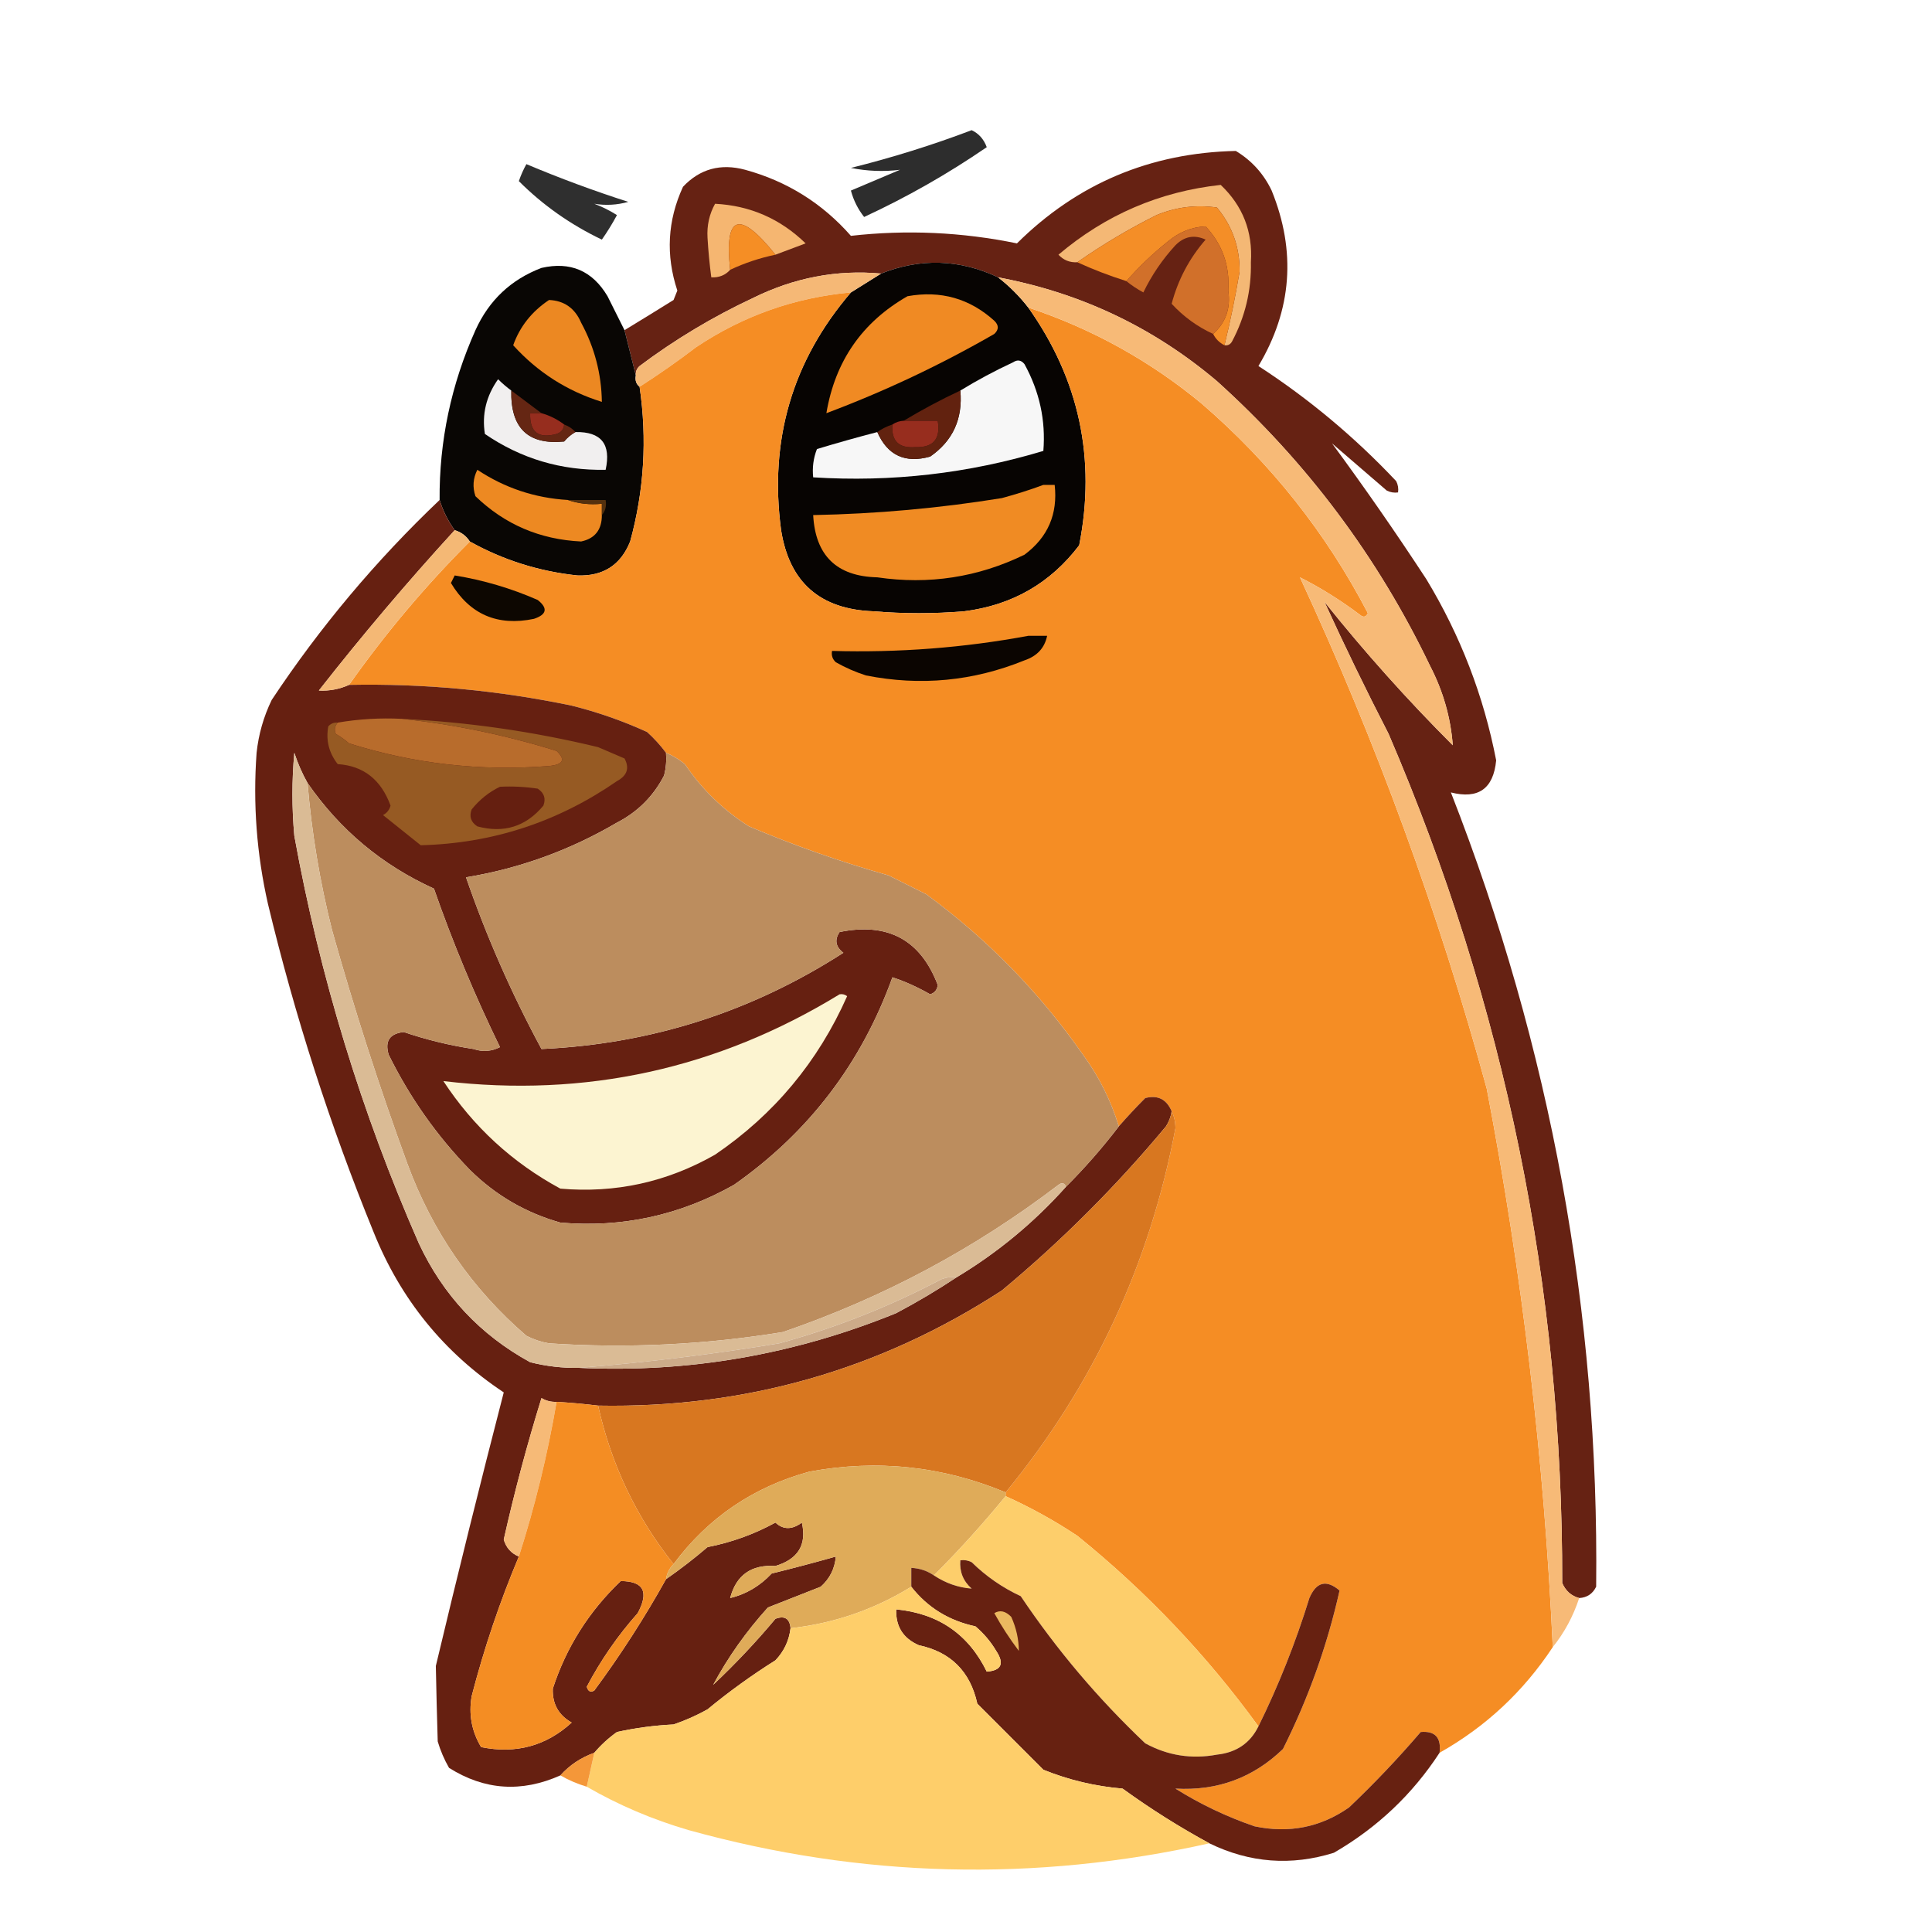
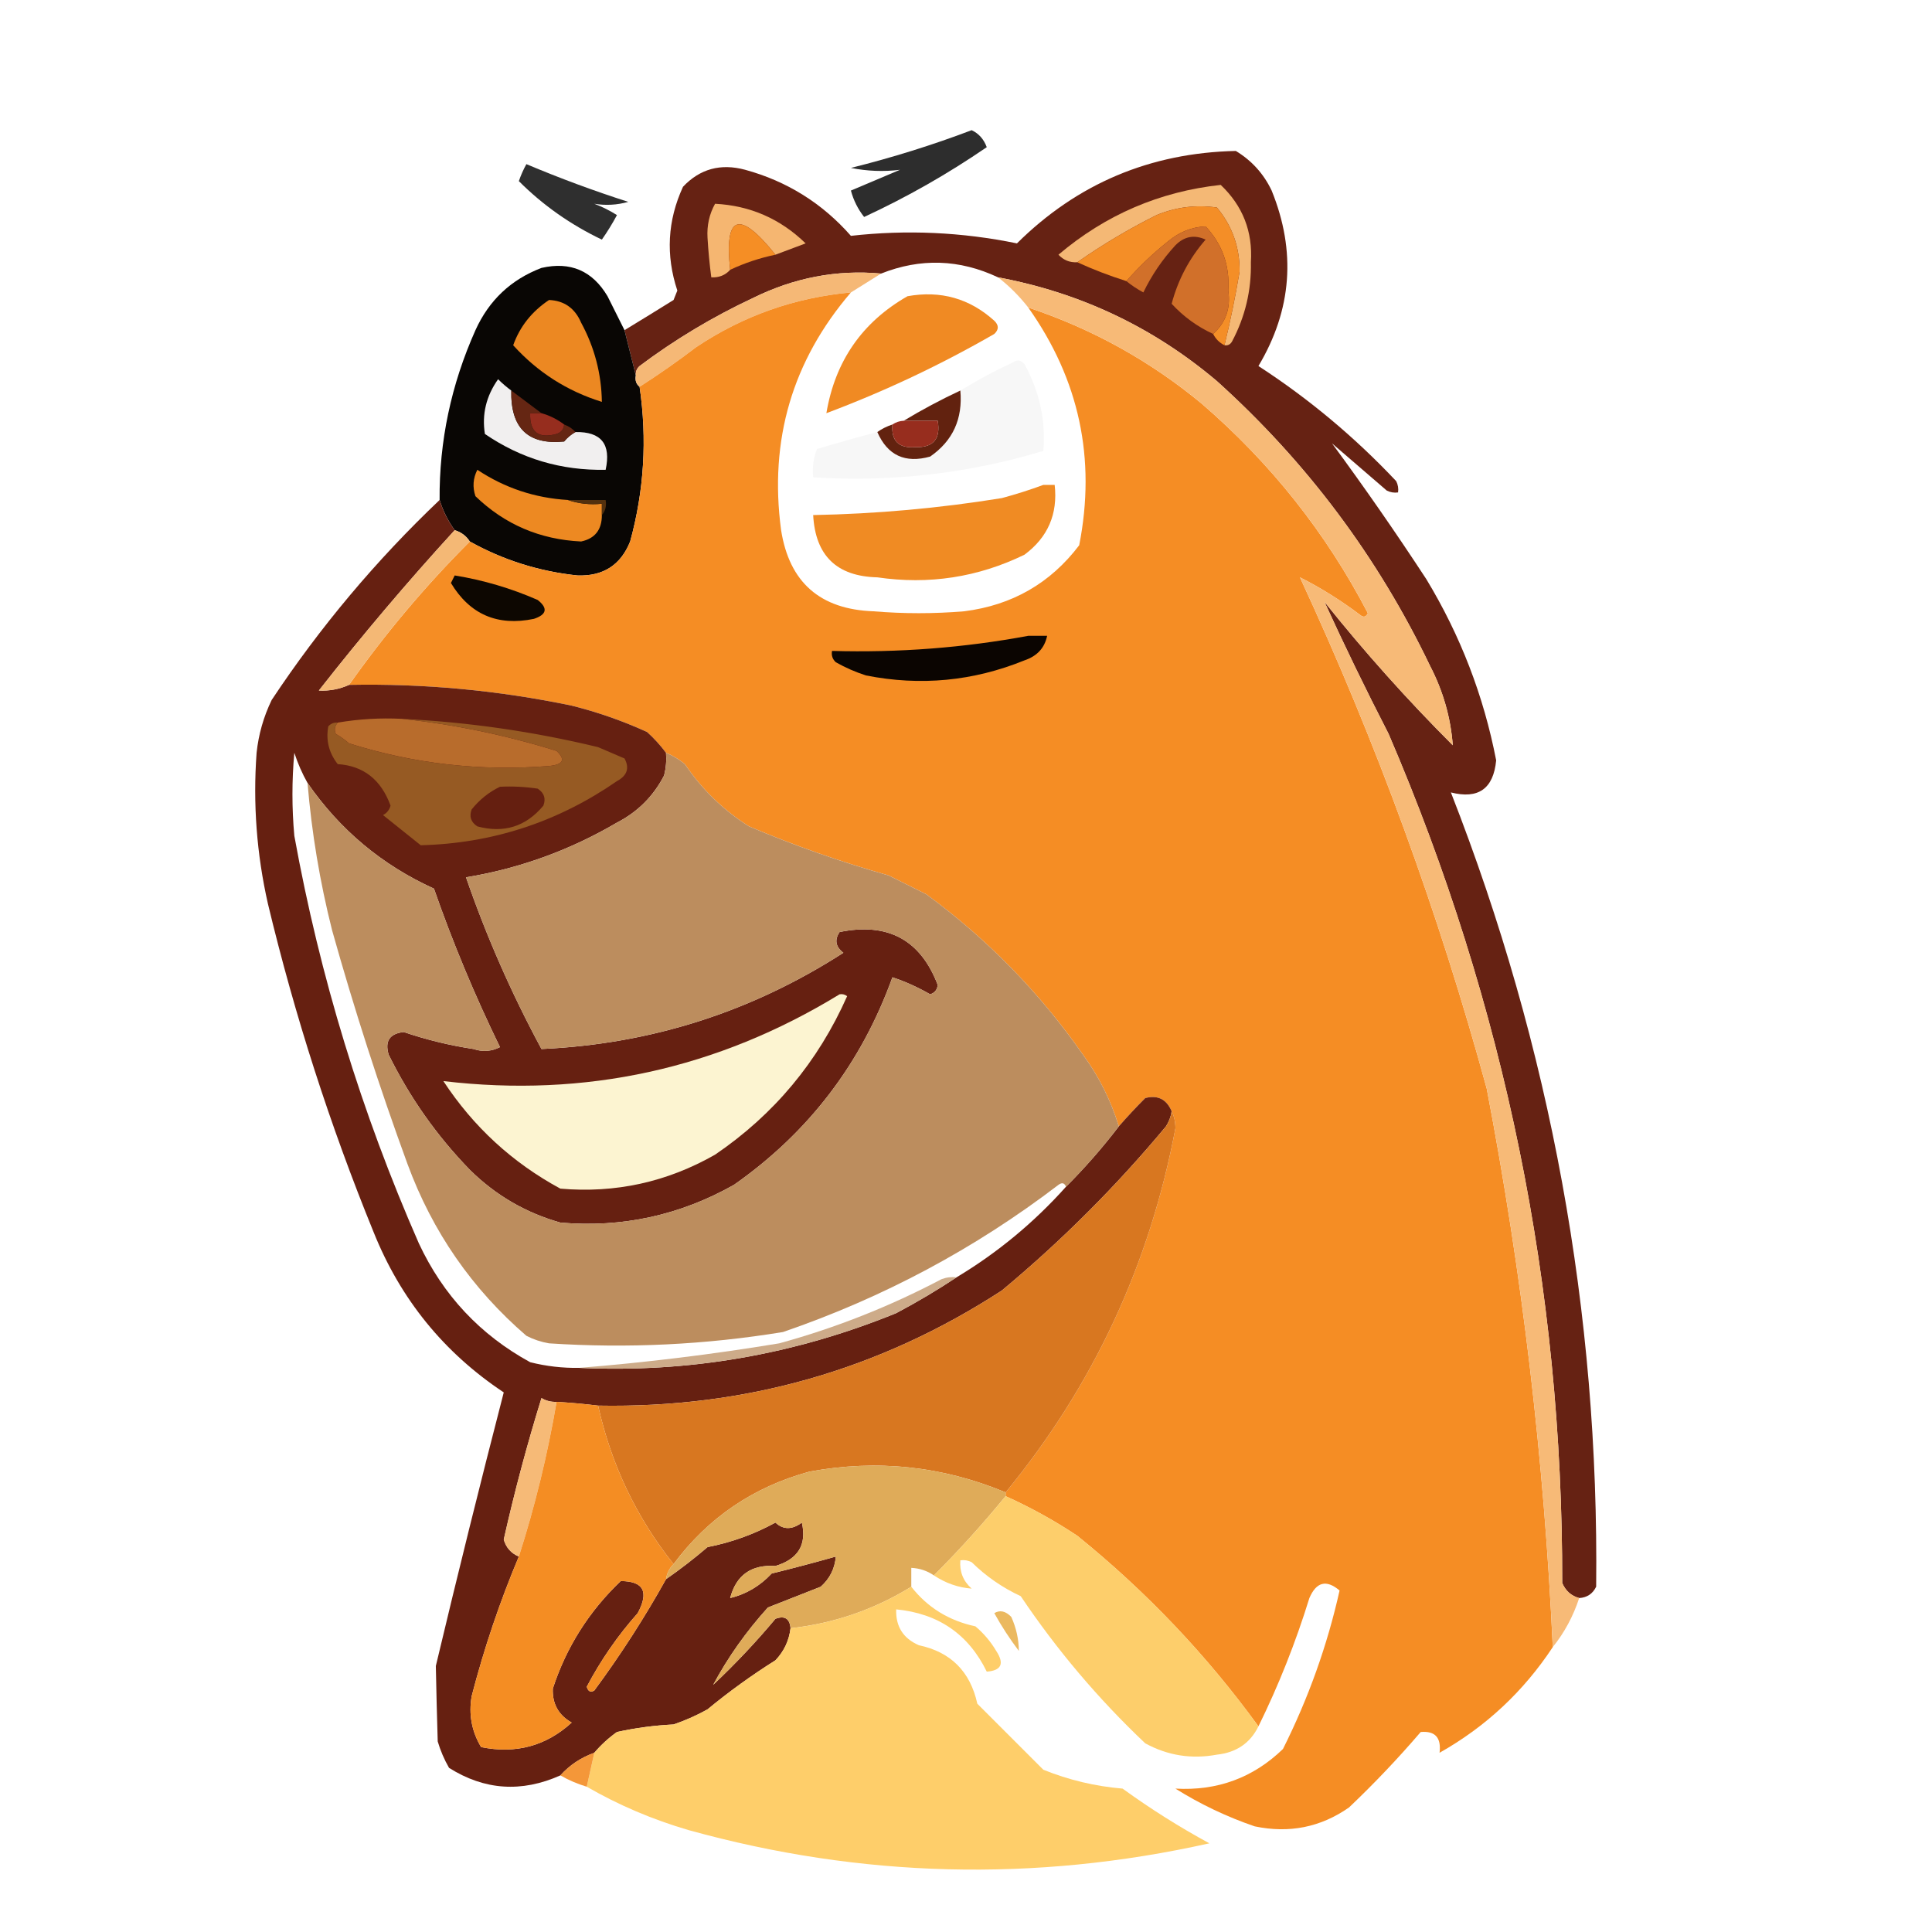
<svg xmlns="http://www.w3.org/2000/svg" version="1.1" width="512px" height="512px" style="shape-rendering:geometricPrecision; text-rendering:geometricPrecision; image-rendering:optimizeQuality; fill-rule:evenodd; clip-rule:evenodd">
  <g>
    <path style="opacity:0.824" fill="#000000" d="M 257.5,34.5 C 259.384,35.382 260.717,36.882 261.5,39C 251.204,46.066 240.37,52.233 229,57.5C 227.36,55.421 226.194,53.088 225.5,50.5C 229.825,48.672 234.158,46.838 238.5,45C 234.159,45.535 229.825,45.368 225.5,44.5C 236.466,41.765 247.133,38.431 257.5,34.5 Z" />
  </g>
  <g>
    <path style="opacity:0.985" fill="#652011" d="M 418.5,423.5 C 416.407,422.942 414.907,421.609 414,419.5C 414.153,341.264 398.82,266.264 368,194.5C 361.987,182.811 356.32,171.144 351,159.5C 361.592,172.763 372.925,185.429 385,197.5C 384.446,190.162 382.446,183.162 379,176.5C 365.17,147.659 346.337,122.492 322.5,101C 305.657,86.747 286.324,77.58 264.5,73.5C 254.27,68.683 243.937,68.35 233.5,72.5C 221.767,71.421 210.433,73.588 199.5,79C 188.837,83.994 178.837,89.994 169.5,97C 168.748,97.671 168.414,98.504 168.5,99.5C 167.51,95.614 166.51,91.614 165.5,87.5C 169.799,84.887 174.132,82.22 178.5,79.5C 178.833,78.667 179.167,77.833 179.5,77C 176.391,67.606 176.891,58.439 181,49.5C 185.491,44.741 190.991,43.241 197.5,45C 208.585,48.042 217.918,53.875 225.5,62.5C 240.249,60.837 254.916,61.503 269.5,64.5C 285.471,48.667 304.805,40.501 327.5,40C 331.719,42.552 334.886,46.052 337,50.5C 343.545,66.625 342.378,82.125 333.5,97C 346.836,105.661 359.003,115.827 370,127.5C 370.483,128.448 370.649,129.448 370.5,130.5C 369.448,130.649 368.448,130.483 367.5,130C 362.667,125.833 357.833,121.667 353,117.5C 361.555,129.105 369.888,141.105 378,153.5C 387.024,168.406 393.191,184.406 396.5,201.5C 395.781,209.023 391.781,211.856 384.5,210C 410.961,277.64 423.794,347.806 423,420.5C 422.082,422.376 420.582,423.376 418.5,423.5 Z" />
  </g>
  <g>
    <path style="opacity:0.813" fill="#000000" d="M 139.5,43.5 C 148.328,47.221 157.328,50.555 166.5,53.5C 163.518,54.332 160.518,54.499 157.5,54C 159.623,54.815 161.623,55.815 163.5,57C 162.292,59.25 160.959,61.417 159.5,63.5C 151.198,59.532 143.864,54.366 137.5,48C 138.044,46.415 138.711,44.915 139.5,43.5 Z" />
  </g>
  <g>
    <path style="opacity:1" fill="#f4b875" d="M 324.5,91.5 C 326.067,85.062 327.4,78.562 328.5,72C 328.577,65.567 326.577,59.9 322.5,55C 316.995,54.204 311.662,54.871 306.5,57C 299.142,60.675 292.142,64.841 285.5,69.5C 283.516,69.617 281.85,68.95 280.5,67.5C 292.954,56.939 307.288,50.772 323.5,49C 329.357,54.553 332.023,61.386 331.5,69.5C 331.648,76.954 329.981,83.954 326.5,90.5C 326.043,91.297 325.376,91.631 324.5,91.5 Z" />
  </g>
  <g>
    <path style="opacity:1" fill="#f5b671" d="M 205.5,67.5 C 195.91,55.546 191.91,56.879 193.5,71.5C 192.22,72.931 190.553,73.598 188.5,73.5C 188.04,70.023 187.707,66.523 187.5,63C 187.307,59.757 187.973,56.757 189.5,54C 198.806,54.486 206.806,57.986 213.5,64.5C 210.81,65.507 208.144,66.507 205.5,67.5 Z" />
  </g>
  <g>
    <path style="opacity:1" fill="#f48e27" d="M 324.5,91.5 C 323.167,90.833 322.167,89.833 321.5,88.5C 324.866,85.446 326.199,81.612 325.5,77C 325.942,70.416 323.942,64.749 319.5,60C 315.84,60.151 312.506,61.485 309.5,64C 305.498,67.197 301.831,70.697 298.5,74.5C 293.979,73.063 289.645,71.396 285.5,69.5C 292.142,64.841 299.142,60.675 306.5,57C 311.662,54.871 316.995,54.204 322.5,55C 326.577,59.9 328.577,65.567 328.5,72C 327.4,78.562 326.067,85.062 324.5,91.5 Z" />
  </g>
  <g>
    <path style="opacity:1" fill="#f58e25" d="M 205.5,67.5 C 201.315,68.37 197.315,69.704 193.5,71.5C 191.91,56.879 195.91,55.546 205.5,67.5 Z" />
  </g>
  <g>
    <path style="opacity:1" fill="#d1702a" d="M 321.5,88.5 C 317.285,86.562 313.618,83.895 310.5,80.5C 312.194,74.11 315.194,68.443 319.5,63.5C 316.515,62.13 313.849,62.63 311.5,65C 308.036,68.767 305.203,72.934 303,77.5C 301.348,76.601 299.848,75.601 298.5,74.5C 301.831,70.697 305.498,67.197 309.5,64C 312.506,61.485 315.84,60.151 319.5,60C 323.942,64.749 325.942,70.416 325.5,77C 326.199,81.612 324.866,85.446 321.5,88.5 Z" />
  </g>
  <g>
-     <path style="opacity:1" fill="#070402" d="M 264.5,73.5 C 267.473,75.806 270.14,78.473 272.5,81.5C 286.012,100.559 290.512,121.559 286,144.5C 278.368,154.571 268.202,160.404 255.5,162C 247.5,162.667 239.5,162.667 231.5,162C 217.344,161.504 209.178,154.338 207,140.5C 203.801,116.611 209.967,95.611 225.5,77.5C 228.167,75.833 230.833,74.167 233.5,72.5C 243.937,68.35 254.27,68.683 264.5,73.5 Z" />
-   </g>
+     </g>
  <g>
    <path style="opacity:0.983" fill="#060301" d="M 165.5,87.5 C 166.51,91.614 167.51,95.614 168.5,99.5C 168.263,100.791 168.596,101.791 169.5,102.5C 171.53,116.37 170.697,130.037 167,143.5C 164.5,149.756 159.833,152.756 153,152.5C 142.825,151.419 133.325,148.419 124.5,143.5C 123.564,142.026 122.23,141.026 120.5,140.5C 118.733,138.062 117.399,135.395 116.5,132.5C 116.382,116.932 119.548,101.932 126,87.5C 129.586,79.579 135.42,74.079 143.5,71C 151.153,69.243 156.987,71.743 161,78.5C 162.513,81.527 164.013,84.527 165.5,87.5 Z" />
  </g>
  <g>
    <path style="opacity:1" fill="#f5b876" d="M 233.5,72.5 C 230.833,74.167 228.167,75.833 225.5,77.5C 210.614,78.851 196.947,83.685 184.5,92C 179.62,95.72 174.62,99.22 169.5,102.5C 168.596,101.791 168.263,100.791 168.5,99.5C 168.414,98.504 168.748,97.671 169.5,97C 178.837,89.994 188.837,83.994 199.5,79C 210.433,73.588 221.767,71.421 233.5,72.5 Z" />
  </g>
  <g>
    <path style="opacity:1" fill="#f58d24" d="M 225.5,77.5 C 209.967,95.611 203.801,116.611 207,140.5C 209.178,154.338 217.344,161.504 231.5,162C 239.5,162.667 247.5,162.667 255.5,162C 268.202,160.404 278.368,154.571 286,144.5C 290.512,121.559 286.012,100.559 272.5,81.5C 289.455,87.143 304.788,95.643 318.5,107C 336.783,122.767 351.45,141.267 362.5,162.5C 361.998,163.521 361.332,163.688 360.5,163C 355.316,159.093 349.983,155.76 344.5,153C 364.786,196.747 381.286,241.914 394,288.5C 403.394,337.551 409.227,386.884 411.5,436.5C 403.719,448.284 393.719,457.617 381.5,464.5C 381.986,460.491 380.32,458.658 376.5,459C 370.532,465.969 364.199,472.636 357.5,479C 349.977,484.252 341.644,485.919 332.5,484C 325.105,481.469 318.105,478.136 311.5,474C 322.606,474.634 332.106,471.134 340,463.5C 346.757,450.015 351.757,436.015 355,421.5C 351.512,418.538 348.845,419.205 347,423.5C 343.354,435.291 338.854,446.624 333.5,457.5C 319.757,438.588 303.757,421.755 285.5,407C 279.434,402.968 273.101,399.468 266.5,396.5C 266.5,396.167 266.5,395.833 266.5,395.5C 289.67,367.318 304.67,335.151 311.5,299C 311.492,297.293 311.158,295.793 310.5,294.5C 309.146,291.302 306.813,290.136 303.5,291C 301.034,293.479 298.701,295.979 296.5,298.5C 294.399,291.631 291.232,285.298 287,279.5C 275.523,263.056 261.689,248.89 245.5,237C 242.167,235.333 238.833,233.667 235.5,232C 222.885,228.431 210.552,224.097 198.5,219C 191.689,214.689 186.022,209.189 181.5,202.5C 179.971,201.237 178.305,200.237 176.5,199.5C 175.04,197.537 173.373,195.704 171.5,194C 165.065,191.056 158.399,188.723 151.5,187C 132.049,182.944 112.383,181.111 92.5,181.5C 102.069,167.929 112.735,155.263 124.5,143.5C 133.325,148.419 142.825,151.419 153,152.5C 159.833,152.756 164.5,149.756 167,143.5C 170.697,130.037 171.53,116.37 169.5,102.5C 174.62,99.22 179.62,95.72 184.5,92C 196.947,83.685 210.614,78.851 225.5,77.5 Z" />
  </g>
  <g>
    <path style="opacity:1" fill="#f08a23" d="M 240.5,78.5 C 249.287,76.922 256.954,79.088 263.5,85C 264.731,86.183 264.731,87.349 263.5,88.5C 249.226,96.721 234.393,103.721 219,109.5C 221.318,95.701 228.485,85.367 240.5,78.5 Z" />
  </g>
  <g>
    <path style="opacity:1" fill="#ec8822" d="M 145.5,79.5 C 149.526,79.677 152.359,81.677 154,85.5C 157.556,92.058 159.39,99.058 159.5,106.5C 150.328,103.66 142.495,98.66 136,91.5C 137.759,86.554 140.926,82.554 145.5,79.5 Z" />
  </g>
  <g>
    <path style="opacity:1" fill="#f7f7f7" d="M 232.5,114.5 C 235.204,120.684 239.871,122.85 246.5,121C 252.513,116.832 255.179,110.999 254.5,103.5C 258.981,100.758 263.647,98.258 268.5,96C 269.635,95.251 270.635,95.417 271.5,96.5C 275.488,103.764 277.155,111.431 276.5,119.5C 256.614,125.483 236.281,127.816 215.5,126.5C 215.232,123.881 215.565,121.381 216.5,119C 221.807,117.397 227.14,115.897 232.5,114.5 Z" />
  </g>
  <g>
    <path style="opacity:1" fill="#f1efef" d="M 135.5,103.5 C 135.284,113.456 139.95,117.956 149.5,117C 150.373,115.955 151.373,115.122 152.5,114.5C 159.326,114.371 161.993,117.705 160.5,124.5C 148.764,124.735 138.097,121.568 128.5,115C 127.676,109.792 128.843,104.959 132,100.5C 133.145,101.636 134.312,102.636 135.5,103.5 Z" />
  </g>
  <g>
    <path style="opacity:1" fill="#62220f" d="M 254.5,103.5 C 255.179,110.999 252.513,116.832 246.5,121C 239.871,122.85 235.204,120.684 232.5,114.5C 233.671,113.655 235.005,112.989 236.5,112.5C 236.158,116.824 238.158,118.824 242.5,118.5C 247.333,118.664 249.333,116.331 248.5,111.5C 245.5,111.5 242.5,111.5 239.5,111.5C 244.307,108.595 249.307,105.928 254.5,103.5 Z" />
  </g>
  <g>
    <path style="opacity:1" fill="#652613" d="M 135.5,103.5 C 138.205,105.512 140.872,107.512 143.5,109.5C 142.5,109.5 141.5,109.5 140.5,109.5C 140.329,114.494 142.662,116.328 147.5,115C 148.756,114.583 149.423,113.75 149.5,112.5C 150.71,112.932 151.71,113.599 152.5,114.5C 151.373,115.122 150.373,115.955 149.5,117C 139.95,117.956 135.284,113.456 135.5,103.5 Z" />
  </g>
  <g>
    <path style="opacity:1" fill="#962d1e" d="M 143.5,109.5 C 145.711,110.123 147.711,111.123 149.5,112.5C 149.423,113.75 148.756,114.583 147.5,115C 142.662,116.328 140.329,114.494 140.5,109.5C 141.5,109.5 142.5,109.5 143.5,109.5 Z" />
  </g>
  <g>
    <path style="opacity:1" fill="#972d1e" d="M 239.5,111.5 C 242.5,111.5 245.5,111.5 248.5,111.5C 249.333,116.331 247.333,118.664 242.5,118.5C 238.158,118.824 236.158,116.824 236.5,112.5C 237.391,111.89 238.391,111.557 239.5,111.5 Z" />
  </g>
  <g>
    <path style="opacity:1" fill="#ed8922" d="M 150.5,132.5 C 153.287,133.477 156.287,133.81 159.5,133.5C 159.5,134.5 159.5,135.5 159.5,136.5C 159.505,140.394 157.671,142.727 154,143.5C 143.08,142.978 133.746,138.978 126,131.5C 125.186,129.098 125.353,126.765 126.5,124.5C 133.759,129.317 141.759,131.983 150.5,132.5 Z" />
  </g>
  <g>
    <path style="opacity:1" fill="#f08b23" d="M 276.5,128.5 C 277.5,128.5 278.5,128.5 279.5,128.5C 280.364,136.232 277.697,142.399 271.5,147C 259.169,153 246.169,155 232.5,153C 221.743,152.743 216.077,147.243 215.5,136.5C 232.279,136.18 248.946,134.68 265.5,132C 269.333,130.966 272.999,129.8 276.5,128.5 Z" />
  </g>
  <g>
    <path style="opacity:0.995" fill="#662011" d="M 116.5,132.5 C 117.399,135.395 118.733,138.062 120.5,140.5C 107.96,154.207 95.96,168.374 84.5,183C 87.261,183.145 89.927,182.645 92.5,181.5C 112.383,181.111 132.049,182.944 151.5,187C 158.399,188.723 165.065,191.056 171.5,194C 173.373,195.704 175.04,197.537 176.5,199.5C 176.662,201.527 176.495,203.527 176,205.5C 173.167,211 169,215.167 163.5,218C 151.017,225.326 137.684,230.16 123.5,232.5C 128.903,248.147 135.57,263.314 143.5,278C 172.454,276.69 199.121,268.19 223.5,252.5C 221.438,250.908 221.105,249.075 222.5,247C 235.281,244.386 243.947,249.052 248.5,261C 248.387,262.28 247.72,263.113 246.5,263.5C 243.173,261.593 239.84,260.093 236.5,259C 228.271,281.814 214.271,300.147 194.5,314C 180.167,322.084 164.834,325.418 148.5,324C 139.295,321.398 131.295,316.731 124.5,310C 115.735,300.973 108.568,290.806 103,279.5C 101.927,275.905 103.261,273.905 107,273.5C 113.03,275.549 119.197,277.049 125.5,278C 127.902,278.814 130.235,278.647 132.5,277.5C 125.839,263.844 120.005,249.844 115,235.5C 101.252,229.252 90.085,219.919 81.5,207.5C 80.088,205.002 78.921,202.336 78,199.5C 77.333,206.833 77.333,214.167 78,221.5C 84.754,258.764 95.754,294.764 111,329.5C 117.417,343.249 127.251,353.749 140.5,361C 144.77,362.075 149.103,362.575 153.5,362.5C 182.438,363.862 210.438,359.029 237.5,348C 243.062,345.059 248.395,341.892 253.5,338.5C 264.357,331.979 274.024,323.979 282.5,314.5C 287.51,309.488 292.177,304.155 296.5,298.5C 298.701,295.979 301.034,293.479 303.5,291C 306.813,290.136 309.146,291.302 310.5,294.5C 310.291,295.922 309.791,297.255 309,298.5C 295.833,314.333 281.333,328.833 265.5,342C 233.095,363.06 197.428,373.226 158.5,372.5C 154.846,372.058 151.179,371.724 147.5,371.5C 146.07,371.579 144.736,371.246 143.5,370.5C 139.686,382.789 136.353,395.289 133.5,408C 134.121,410.141 135.454,411.641 137.5,412.5C 132.444,424.502 128.277,436.835 125,449.5C 124.164,454.32 124.998,458.82 127.5,463C 136.713,464.866 144.713,462.699 151.5,456.5C 148.013,454.527 146.346,451.527 146.5,447.5C 150.071,436.539 156.071,427.039 164.5,419C 170.55,419.013 172.05,421.846 169,427.5C 163.705,433.46 159.205,439.96 155.5,447C 155.85,448.257 156.517,448.591 157.5,448C 164.467,438.563 170.801,428.73 176.5,418.5C 180.315,415.851 183.981,413.018 187.5,410C 193.876,408.744 199.876,406.577 205.5,403.5C 207.572,405.433 209.905,405.433 212.5,403.5C 213.851,409.36 211.518,413.193 205.5,415C 199.097,414.584 195.097,417.417 193.5,423.5C 197.724,422.478 201.391,420.311 204.5,417C 210.213,415.594 215.88,414.094 221.5,412.5C 221.238,415.691 219.905,418.358 217.5,420.5C 212.875,422.328 208.208,424.162 203.5,426C 197.722,432.399 192.889,439.233 189,446.5C 194.866,440.969 200.366,435.135 205.5,429C 207.945,428.09 209.278,428.924 209.5,431.5C 209.116,434.769 207.782,437.603 205.5,440C 199.221,443.946 193.221,448.279 187.5,453C 184.618,454.608 181.618,455.941 178.5,457C 173.437,457.248 168.437,457.915 163.5,459C 161.237,460.617 159.237,462.45 157.5,464.5C 153.946,465.769 150.946,467.769 148.5,470.5C 138.213,475.093 128.379,474.427 119,468.5C 117.725,466.283 116.725,463.949 116,461.5C 115.795,454.777 115.629,448.111 115.5,441.5C 121.273,417.242 127.273,393.075 133.5,369C 117.636,358.46 106.136,344.294 99,326.5C 87.462,298.219 78.129,269.219 71,239.5C 68.017,226.308 67.017,212.975 68,199.5C 68.522,194.6 69.855,189.934 72,185.5C 84.817,166.179 99.651,148.512 116.5,132.5 Z" />
  </g>
  <g>
    <path style="opacity:1" fill="#53300e" d="M 150.5,132.5 C 153.833,132.5 157.167,132.5 160.5,132.5C 160.768,134.099 160.434,135.432 159.5,136.5C 159.5,135.5 159.5,134.5 159.5,133.5C 156.287,133.81 153.287,133.477 150.5,132.5 Z" />
  </g>
  <g>
    <path style="opacity:1" fill="#f4b875" d="M 120.5,140.5 C 122.23,141.026 123.564,142.026 124.5,143.5C 112.735,155.263 102.069,167.929 92.5,181.5C 89.927,182.645 87.261,183.145 84.5,183C 95.96,168.374 107.96,154.207 120.5,140.5 Z" />
  </g>
  <g>
    <path style="opacity:1" fill="#0d0701" d="M 120.5,152.5 C 128.086,153.731 135.42,155.898 142.5,159C 145.249,161.19 144.915,162.857 141.5,164C 131.854,166.007 124.521,162.84 119.5,154.5C 119.863,153.817 120.196,153.15 120.5,152.5 Z" />
  </g>
  <g>
    <path style="opacity:1" fill="#f7ba77" d="M 264.5,73.5 C 286.324,77.58 305.657,86.747 322.5,101C 346.337,122.492 365.17,147.659 379,176.5C 382.446,183.162 384.446,190.162 385,197.5C 372.925,185.429 361.592,172.763 351,159.5C 356.32,171.144 361.987,182.811 368,194.5C 398.82,266.264 414.153,341.264 414,419.5C 414.907,421.609 416.407,422.942 418.5,423.5C 416.926,428.32 414.593,432.653 411.5,436.5C 409.227,386.884 403.394,337.551 394,288.5C 381.286,241.914 364.786,196.747 344.5,153C 349.983,155.76 355.316,159.093 360.5,163C 361.332,163.688 361.998,163.521 362.5,162.5C 351.45,141.267 336.783,122.767 318.5,107C 304.788,95.643 289.455,87.143 272.5,81.5C 270.14,78.473 267.473,75.806 264.5,73.5 Z" />
  </g>
  <g>
    <path style="opacity:1" fill="#0b0501" d="M 272.5,168.5 C 274.167,168.5 275.833,168.5 277.5,168.5C 276.836,171.713 274.836,173.879 271.5,175C 257.916,180.523 243.916,181.856 229.5,179C 226.716,178.108 224.05,176.942 221.5,175.5C 220.614,174.675 220.281,173.675 220.5,172.5C 238.121,173.001 255.454,171.668 272.5,168.5 Z" />
  </g>
  <g>
    <path style="opacity:1" fill="#b86c2c" d="M 106.5,190.5 C 120.351,191.971 134.018,194.804 147.5,199C 149.948,201.3 149.281,202.633 145.5,203C 127.417,204.435 109.75,202.435 92.5,197C 91.421,196.044 90.255,195.211 89,194.5C 88.53,193.423 88.697,192.423 89.5,191.5C 95.075,190.548 100.741,190.214 106.5,190.5 Z" />
  </g>
  <g>
    <path style="opacity:1" fill="#965a23" d="M 106.5,190.5 C 124.065,191.366 141.399,193.866 158.5,198C 160.833,199 163.167,200 165.5,201C 166.876,203.54 166.21,205.54 163.5,207C 147.812,217.852 130.478,223.518 111.5,224C 108.167,221.333 104.833,218.667 101.5,216C 102.516,215.481 103.182,214.647 103.5,213.5C 100.984,206.607 96.318,202.94 89.5,202.5C 87.156,199.499 86.323,196.165 87,192.5C 87.671,191.748 88.504,191.414 89.5,191.5C 88.697,192.423 88.53,193.423 89,194.5C 90.255,195.211 91.421,196.044 92.5,197C 109.75,202.435 127.417,204.435 145.5,203C 149.281,202.633 149.948,201.3 147.5,199C 134.018,194.804 120.351,191.971 106.5,190.5 Z" />
  </g>
  <g>
    <path style="opacity:1" fill="#bc8d5e" d="M 176.5,199.5 C 178.305,200.237 179.971,201.237 181.5,202.5C 186.022,209.189 191.689,214.689 198.5,219C 210.552,224.097 222.885,228.431 235.5,232C 238.833,233.667 242.167,235.333 245.5,237C 261.689,248.89 275.523,263.056 287,279.5C 291.232,285.298 294.399,291.631 296.5,298.5C 292.177,304.155 287.51,309.488 282.5,314.5C 282.103,313.475 281.437,313.308 280.5,314C 258.35,330.911 234.016,343.911 207.5,353C 186.968,356.369 166.301,357.369 145.5,356C 143.392,355.64 141.392,354.973 139.5,354C 125.106,341.593 114.606,326.427 108,308.5C 100.531,288.092 93.864,267.425 88,246.5C 84.763,233.671 82.596,220.671 81.5,207.5C 90.085,219.919 101.252,229.252 115,235.5C 120.005,249.844 125.839,263.844 132.5,277.5C 130.235,278.647 127.902,278.814 125.5,278C 119.197,277.049 113.03,275.549 107,273.5C 103.261,273.905 101.927,275.905 103,279.5C 108.568,290.806 115.735,300.973 124.5,310C 131.295,316.731 139.295,321.398 148.5,324C 164.834,325.418 180.167,322.084 194.5,314C 214.271,300.147 228.271,281.814 236.5,259C 239.84,260.093 243.173,261.593 246.5,263.5C 247.72,263.113 248.387,262.28 248.5,261C 243.947,249.052 235.281,244.386 222.5,247C 221.105,249.075 221.438,250.908 223.5,252.5C 199.121,268.19 172.454,276.69 143.5,278C 135.57,263.314 128.903,248.147 123.5,232.5C 137.684,230.16 151.017,225.326 163.5,218C 169,215.167 173.167,211 176,205.5C 176.495,203.527 176.662,201.527 176.5,199.5 Z" />
  </g>
  <g>
-     <path style="opacity:1" fill="#dabb95" d="M 81.5,207.5 C 82.596,220.671 84.763,233.671 88,246.5C 93.864,267.425 100.531,288.092 108,308.5C 114.606,326.427 125.106,341.593 139.5,354C 141.392,354.973 143.392,355.64 145.5,356C 166.301,357.369 186.968,356.369 207.5,353C 234.016,343.911 258.35,330.911 280.5,314C 281.437,313.308 282.103,313.475 282.5,314.5C 274.024,323.979 264.357,331.979 253.5,338.5C 252.127,338.343 250.793,338.51 249.5,339C 235.767,346.243 221.434,351.91 206.5,356C 188.868,358.912 171.201,361.079 153.5,362.5C 149.103,362.575 144.77,362.075 140.5,361C 127.251,353.749 117.417,343.249 111,329.5C 95.754,294.764 84.754,258.764 78,221.5C 77.333,214.167 77.333,206.833 78,199.5C 78.921,202.336 80.088,205.002 81.5,207.5 Z" />
-   </g>
+     </g>
  <g>
    <path style="opacity:1" fill="#651f10" d="M 132.5,208.5 C 135.85,208.335 139.183,208.502 142.5,209C 144.211,210.133 144.711,211.633 144,213.5C 139.382,219.053 133.549,220.886 126.5,219C 124.789,217.867 124.289,216.367 125,214.5C 127.114,211.879 129.614,209.879 132.5,208.5 Z" />
  </g>
  <g>
    <path style="opacity:1" fill="#fcf4d1" d="M 222.5,263.5 C 223.239,263.369 223.906,263.536 224.5,264C 216.798,281.363 205.132,295.363 189.5,306C 176.762,313.268 163.096,316.268 148.5,315C 135.786,308.121 125.453,298.621 117.5,286.5C 155.136,290.949 190.136,283.282 222.5,263.5 Z" />
  </g>
  <g>
    <path style="opacity:1" fill="#d87720" d="M 310.5,294.5 C 311.158,295.793 311.492,297.293 311.5,299C 304.67,335.151 289.67,367.318 266.5,395.5C 249.75,388.522 232.417,386.689 214.5,390C 199.621,394.063 187.621,402.23 178.5,414.5C 168.65,402.129 161.983,388.129 158.5,372.5C 197.428,373.226 233.095,363.06 265.5,342C 281.333,328.833 295.833,314.333 309,298.5C 309.791,297.255 310.291,295.922 310.5,294.5 Z" />
  </g>
  <g>
    <path style="opacity:1" fill="#cdab89" d="M 253.5,338.5 C 248.395,341.892 243.062,345.059 237.5,348C 210.438,359.029 182.438,363.862 153.5,362.5C 171.201,361.079 188.868,358.912 206.5,356C 221.434,351.91 235.767,346.243 249.5,339C 250.793,338.51 252.127,338.343 253.5,338.5 Z" />
  </g>
  <g>
    <path style="opacity:1" fill="#f6ba77" d="M 147.5,371.5 C 145.123,385.447 141.79,399.113 137.5,412.5C 135.454,411.641 134.121,410.141 133.5,408C 136.353,395.289 139.686,382.789 143.5,370.5C 144.736,371.246 146.07,371.579 147.5,371.5 Z" />
  </g>
  <g>
    <path style="opacity:1" fill="#f48d23" d="M 147.5,371.5 C 151.179,371.724 154.846,372.058 158.5,372.5C 161.983,388.129 168.65,402.129 178.5,414.5C 177.4,415.605 176.733,416.938 176.5,418.5C 170.801,428.73 164.467,438.563 157.5,448C 156.517,448.591 155.85,448.257 155.5,447C 159.205,439.96 163.705,433.46 169,427.5C 172.05,421.846 170.55,419.013 164.5,419C 156.071,427.039 150.071,436.539 146.5,447.5C 146.346,451.527 148.013,454.527 151.5,456.5C 144.713,462.699 136.713,464.866 127.5,463C 124.998,458.82 124.164,454.32 125,449.5C 128.277,436.835 132.444,424.502 137.5,412.5C 141.79,399.113 145.123,385.447 147.5,371.5 Z" />
  </g>
  <g>
    <path style="opacity:1" fill="#dfab59" d="M 266.5,395.5 C 266.5,395.833 266.5,396.167 266.5,396.5C 260.457,403.87 254.124,410.87 247.5,417.5C 245.703,416.27 243.703,415.604 241.5,415.5C 241.5,417.167 241.5,418.833 241.5,420.5C 231.657,426.559 220.99,430.226 209.5,431.5C 209.278,428.924 207.945,428.09 205.5,429C 200.366,435.135 194.866,440.969 189,446.5C 192.889,439.233 197.722,432.399 203.5,426C 208.208,424.162 212.875,422.328 217.5,420.5C 219.905,418.358 221.238,415.691 221.5,412.5C 215.88,414.094 210.213,415.594 204.5,417C 201.391,420.311 197.724,422.478 193.5,423.5C 195.097,417.417 199.097,414.584 205.5,415C 211.518,413.193 213.851,409.36 212.5,403.5C 209.905,405.433 207.572,405.433 205.5,403.5C 199.876,406.577 193.876,408.744 187.5,410C 183.981,413.018 180.315,415.851 176.5,418.5C 176.733,416.938 177.4,415.605 178.5,414.5C 187.621,402.23 199.621,394.063 214.5,390C 232.417,386.689 249.75,388.522 266.5,395.5 Z" />
  </g>
  <g>
    <path style="opacity:1" fill="#fdce6b" d="M 266.5,396.5 C 273.101,399.468 279.434,402.968 285.5,407C 303.757,421.755 319.757,438.588 333.5,457.5C 331.318,461.942 327.651,464.442 322.5,465C 315.785,466.248 309.452,465.248 303.5,462C 291.057,450.224 280.057,437.224 270.5,423C 265.644,420.74 261.311,417.74 257.5,414C 256.552,413.517 255.552,413.351 254.5,413.5C 254.253,416.505 255.253,419.005 257.5,421C 253.932,420.726 250.599,419.56 247.5,417.5C 254.124,410.87 260.457,403.87 266.5,396.5 Z" />
  </g>
  <g>
-     <path style="opacity:0.997" fill="#672111" d="M 333.5,457.5 C 338.854,446.624 343.354,435.291 347,423.5C 348.845,419.205 351.512,418.538 355,421.5C 351.757,436.015 346.757,450.015 340,463.5C 332.106,471.134 322.606,474.634 311.5,474C 318.105,478.136 325.105,481.469 332.5,484C 341.644,485.919 349.977,484.252 357.5,479C 364.199,472.636 370.532,465.969 376.5,459C 380.32,458.658 381.986,460.491 381.5,464.5C 374.305,475.527 364.971,484.36 353.5,491C 342.2,494.537 331.2,493.704 320.5,488.5C 312.56,484.191 304.894,479.358 297.5,474C 290.229,473.385 283.229,471.718 276.5,469C 270.667,463.167 264.833,457.333 259,451.5C 257.127,442.96 251.96,437.794 243.5,436C 239.345,434.189 237.345,431.023 237.5,426.5C 248.663,427.583 256.663,433.083 261.5,443C 265.392,442.713 266.225,440.879 264,437.5C 262.542,435.04 260.709,432.873 258.5,431C 251.456,429.49 245.789,425.99 241.5,420.5C 241.5,418.833 241.5,417.167 241.5,415.5C 243.703,415.604 245.703,416.27 247.5,417.5C 250.599,419.56 253.932,420.726 257.5,421C 255.253,419.005 254.253,416.505 254.5,413.5C 255.552,413.351 256.552,413.517 257.5,414C 261.311,417.74 265.644,420.74 270.5,423C 280.057,437.224 291.057,450.224 303.5,462C 309.452,465.248 315.785,466.248 322.5,465C 327.651,464.442 331.318,461.942 333.5,457.5 Z" />
-   </g>
+     </g>
  <g>
    <path style="opacity:1" fill="#fece6a" d="M 241.5,420.5 C 245.789,425.99 251.456,429.49 258.5,431C 260.709,432.873 262.542,435.04 264,437.5C 266.225,440.879 265.392,442.713 261.5,443C 256.663,433.083 248.663,427.583 237.5,426.5C 237.345,431.023 239.345,434.189 243.5,436C 251.96,437.794 257.127,442.96 259,451.5C 264.833,457.333 270.667,463.167 276.5,469C 283.229,471.718 290.229,473.385 297.5,474C 304.894,479.358 312.56,484.191 320.5,488.5C 274.184,498.839 228.184,497.672 182.5,485C 172.949,482.213 163.949,478.38 155.5,473.5C 156.167,470.5 156.833,467.5 157.5,464.5C 159.237,462.45 161.237,460.617 163.5,459C 168.437,457.915 173.437,457.248 178.5,457C 181.618,455.941 184.618,454.608 187.5,453C 193.221,448.279 199.221,443.946 205.5,440C 207.782,437.603 209.116,434.769 209.5,431.5C 220.99,430.226 231.657,426.559 241.5,420.5 Z" />
  </g>
  <g>
    <path style="opacity:1" fill="#ebb960" d="M 263.5,427.5 C 264.994,426.601 266.494,426.935 268,428.5C 269.318,431.43 269.985,434.43 270,437.5C 267.56,434.272 265.394,430.939 263.5,427.5 Z" />
  </g>
  <g>
    <path style="opacity:0.906" fill="#f28c25" d="M 157.5,464.5 C 156.833,467.5 156.167,470.5 155.5,473.5C 153.02,472.758 150.687,471.758 148.5,470.5C 150.946,467.769 153.946,465.769 157.5,464.5 Z" />
  </g>
</svg>